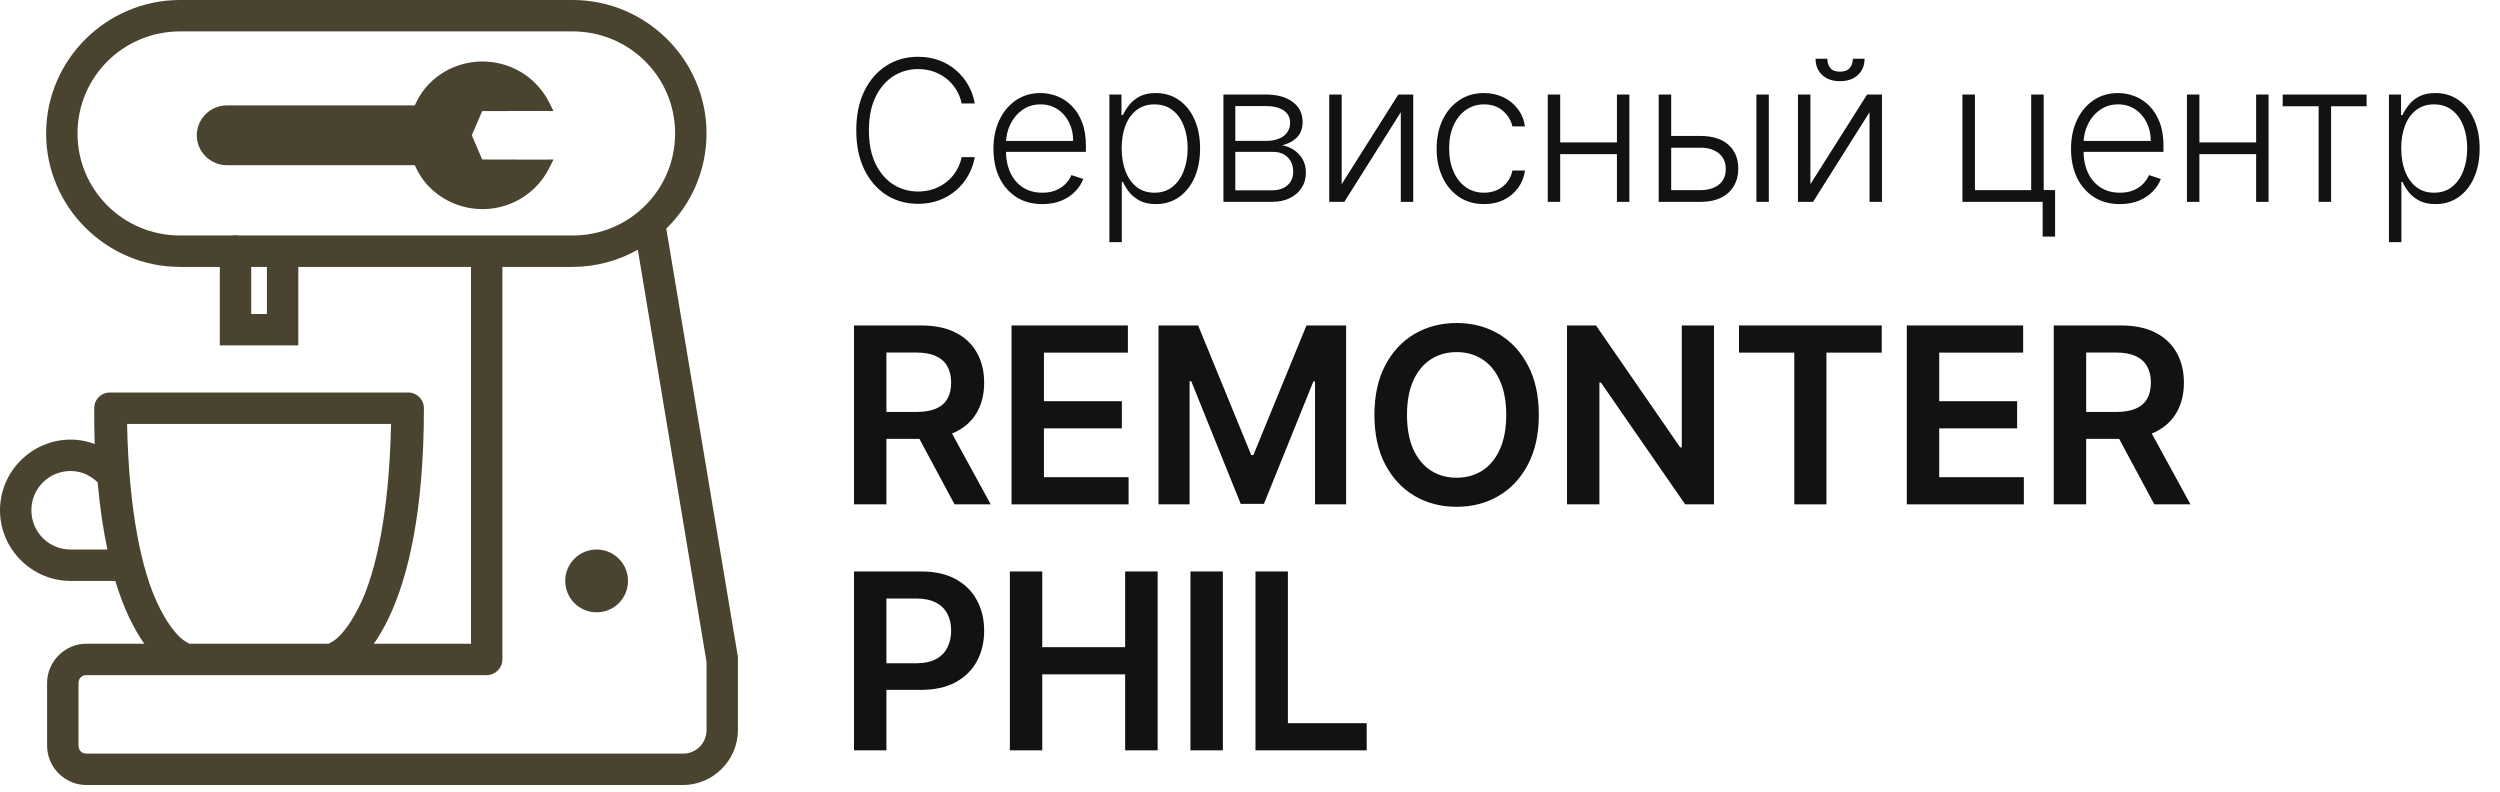
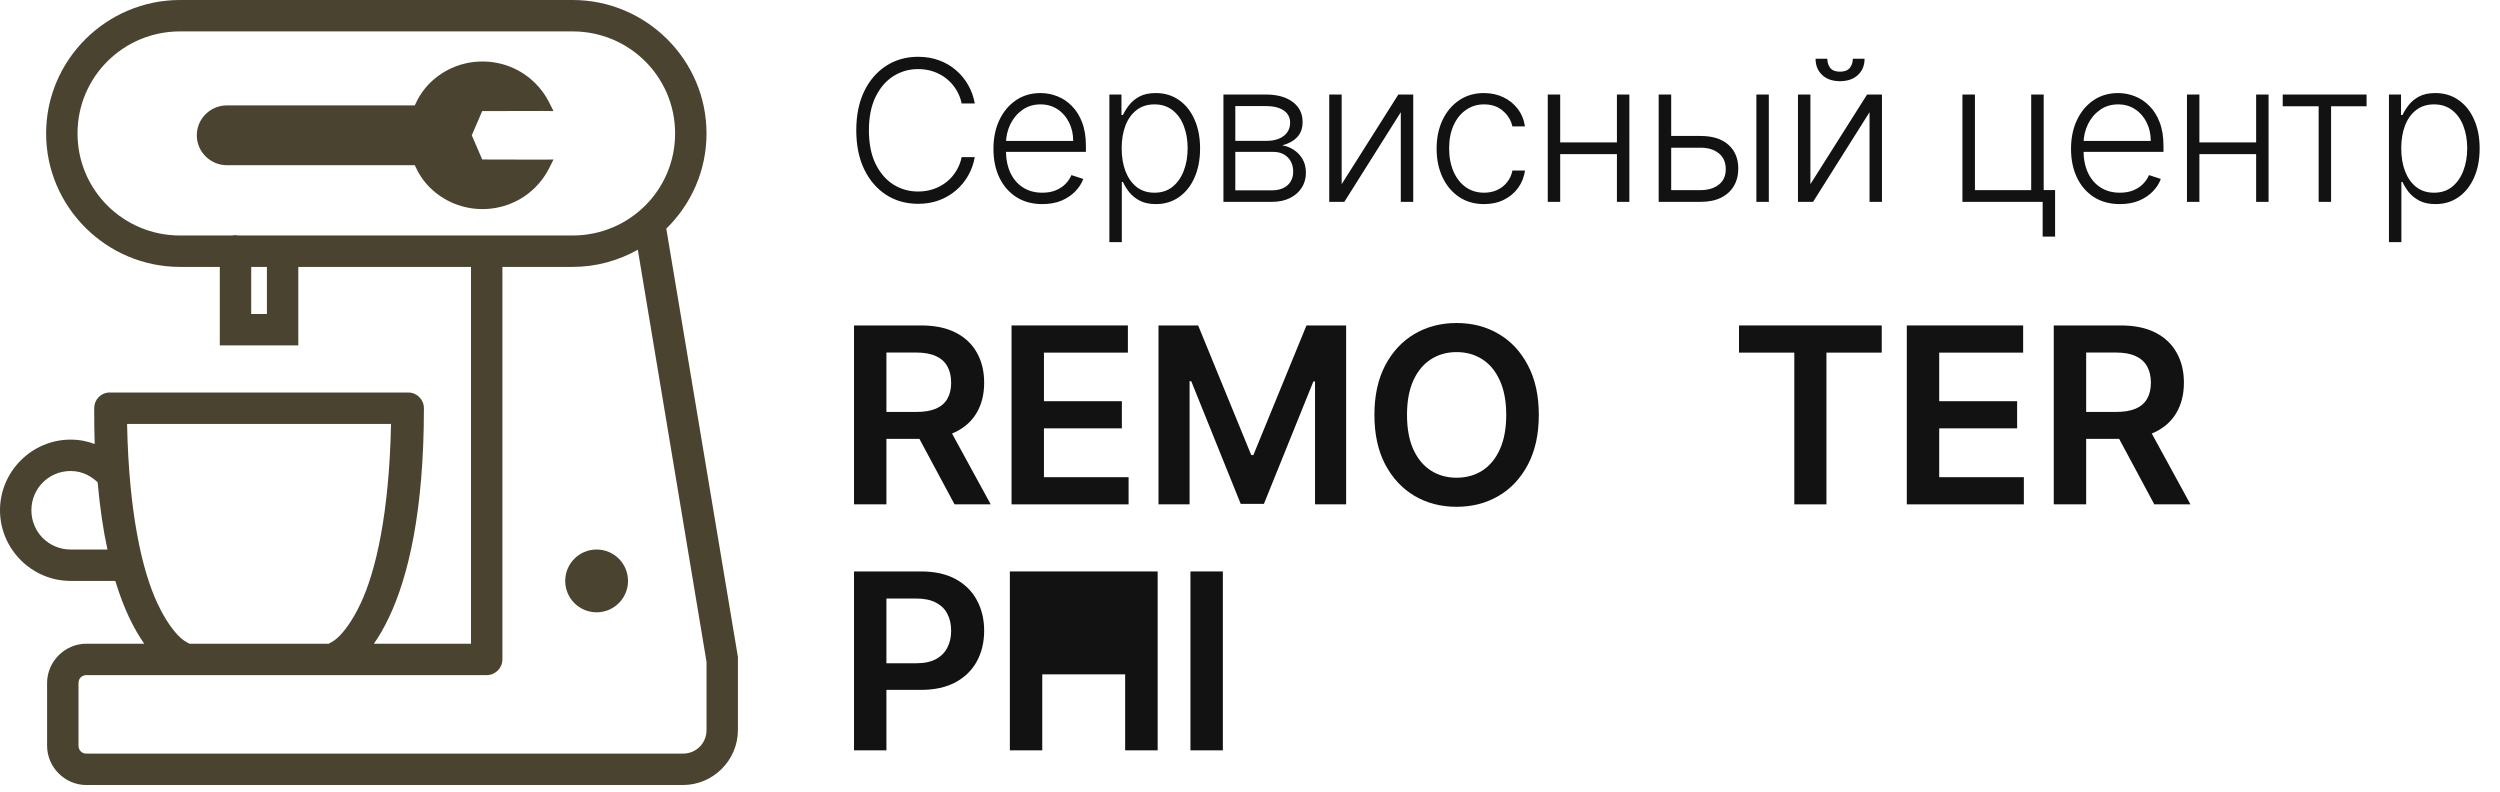
<svg xmlns="http://www.w3.org/2000/svg" width="161" height="51" viewBox="0 0 161 51" fill="none">
  <path d="M11.596 0C6.853 0 2.97 3.859 2.97 8.594C2.97 13.33 6.853 17.189 11.596 17.189H14.155V22.244H19.211V17.189H30.333V41.455H24.077C24.409 40.985 24.736 40.424 25.056 39.749C26.281 37.158 27.3 32.964 27.3 26.289C27.3 25.732 26.846 25.277 26.289 25.277H7.078C7.046 25.277 7.015 25.277 6.983 25.277C6.462 25.325 6.063 25.763 6.067 26.289C6.067 27.09 6.071 27.864 6.098 28.595C5.648 28.425 5.135 28.311 4.55 28.311C2.05 28.311 0 30.361 0 32.861C0 35.361 2.05 37.411 4.55 37.411H7.425C7.702 38.311 7.994 39.078 8.31 39.749C8.63 40.424 8.958 40.985 9.29 41.455H5.561C4.179 41.455 3.033 42.601 3.033 43.983V48.027C3.033 49.41 4.179 50.555 5.561 50.555H43.983C45.926 50.555 47.522 48.959 47.522 47.016V42.466C47.526 42.415 47.526 42.36 47.522 42.308L42.909 14.724C44.508 13.164 45.5 10.992 45.5 8.594C45.5 3.859 41.617 0 36.874 0H11.596ZM11.596 2.022H36.874C40.527 2.022 43.477 4.953 43.477 8.594C43.477 12.236 40.527 15.166 36.874 15.166H15.356C15.222 15.139 15.08 15.139 14.945 15.166H11.596C7.943 15.166 4.992 12.236 4.992 8.594C4.992 4.953 7.943 2.022 11.596 2.022ZM41.076 16.083L45.5 42.624V47.016C45.5 47.865 44.832 48.533 43.983 48.533H5.561C5.273 48.533 5.056 48.316 5.056 48.027V43.983C5.056 43.695 5.273 43.477 5.561 43.477H31.344C31.901 43.477 32.355 43.023 32.355 42.466V17.189H36.874C38.398 17.189 39.832 16.782 41.076 16.083ZM16.178 17.189H17.189V20.222H16.178V17.189ZM8.184 27.3H25.183C25.068 33.05 24.203 36.791 23.224 38.864C22.702 39.97 22.177 40.661 21.77 41.044C21.462 41.333 21.19 41.428 21.17 41.455H12.196C12.177 41.428 11.904 41.333 11.596 41.044C11.189 40.661 10.664 39.97 10.143 38.864C9.163 36.791 8.298 33.05 8.184 27.3ZM4.55 30.333C5.368 30.333 5.94 30.732 6.288 31.06C6.434 32.707 6.647 34.133 6.92 35.389H4.55C3.144 35.389 2.022 34.267 2.022 32.861C2.022 31.455 3.144 30.333 4.55 30.333ZM38.422 35.389C37.304 35.389 36.4 36.293 36.4 37.411C36.4 38.529 37.304 39.433 38.422 39.433C39.54 39.433 40.444 38.529 40.444 37.411C40.444 36.293 39.54 35.389 38.422 35.389Z" fill="#49432F" />
  <path d="M34.462 5.351C32.592 3.497 29.551 3.497 27.682 5.351C27.254 5.776 26.942 6.27 26.711 6.787L14.616 6.787C13.546 6.787 12.674 7.651 12.674 8.713C12.674 9.774 13.546 10.639 14.616 10.639L26.711 10.639C26.942 11.156 27.254 11.65 27.682 12.075C29.551 13.929 32.592 13.929 34.462 12.075C34.834 11.706 35.129 11.297 35.353 10.858L35.645 10.271L35 10.28L31.054 10.271L30.383 8.713L31.054 7.154L35 7.146L35.645 7.154L35.353 6.568C35.129 6.129 34.834 5.72 34.462 5.351Z" fill="#49432F" />
  <path d="M54.998 32.481V20.959H59.319C60.204 20.959 60.946 21.113 61.546 21.421C62.15 21.728 62.606 22.16 62.913 22.715C63.224 23.266 63.38 23.909 63.38 24.644C63.38 25.383 63.223 26.024 62.908 26.568C62.596 27.108 62.137 27.526 61.529 27.823C60.922 28.115 60.175 28.262 59.29 28.262H56.213V26.529H59.009C59.527 26.529 59.95 26.457 60.281 26.315C60.611 26.169 60.854 25.957 61.012 25.679C61.173 25.398 61.254 25.053 61.254 24.644C61.254 24.235 61.173 23.887 61.012 23.598C60.85 23.305 60.605 23.084 60.275 22.934C59.945 22.78 59.519 22.703 58.998 22.703H57.085V32.481H54.998ZM60.95 27.26L63.802 32.481H61.473L58.672 27.26H60.95Z" fill="#131212" />
  <path d="M65.143 32.481V20.959H72.636V22.709H67.23V25.837H72.248V27.586H67.23V30.731H72.681V32.481H65.143Z" fill="#131212" />
  <path d="M74.607 20.959H77.161L80.581 29.308H80.716L84.137 20.959H86.691V32.481H84.688V24.566H84.581L81.397 32.447H79.901L76.716 24.549H76.61V32.481H74.607V20.959Z" fill="#131212" />
  <path d="M99.1 26.72C99.1 27.961 98.867 29.025 98.402 29.91C97.941 30.791 97.311 31.466 96.512 31.935C95.717 32.404 94.815 32.638 93.806 32.638C92.797 32.638 91.893 32.404 91.095 31.935C90.299 31.462 89.669 30.785 89.204 29.904C88.743 29.019 88.512 27.958 88.512 26.72C88.512 25.479 88.743 24.417 89.204 23.536C89.669 22.651 90.299 21.974 91.095 21.505C91.893 21.036 92.797 20.802 93.806 20.802C94.815 20.802 95.717 21.036 96.512 21.505C97.311 21.974 97.941 22.651 98.402 23.536C98.867 24.417 99.1 25.479 99.1 26.72ZM97.001 26.72C97.001 25.846 96.865 25.109 96.591 24.509C96.321 23.905 95.946 23.45 95.466 23.142C94.986 22.831 94.432 22.675 93.806 22.675C93.18 22.675 92.627 22.831 92.147 23.142C91.666 23.45 91.29 23.905 91.016 24.509C90.746 25.109 90.611 25.846 90.611 26.72C90.611 27.594 90.746 28.333 91.016 28.936C91.29 29.537 91.666 29.992 92.147 30.303C92.627 30.611 93.18 30.765 93.806 30.765C94.432 30.765 94.986 30.611 95.466 30.303C95.946 29.992 96.321 29.537 96.591 28.936C96.865 28.333 97.001 27.594 97.001 26.72Z" fill="#131212" />
-   <path d="M110.382 20.959V32.481H108.526L103.097 24.633H103.002V32.481H100.915V20.959H102.782L108.205 28.813H108.306V20.959H110.382Z" fill="#131212" />
  <path d="M111.992 22.709V20.959H121.184V22.709H117.623V32.481H115.553V22.709H111.992Z" fill="#131212" />
  <path d="M122.798 32.481V20.959H130.291V22.709H124.885V25.837H129.903V27.586H124.885V30.731H130.336V32.481H122.798Z" fill="#131212" />
  <path d="M132.262 32.481V20.959H136.582C137.467 20.959 138.21 21.113 138.81 21.421C139.414 21.728 139.869 22.16 140.177 22.715C140.488 23.266 140.644 23.909 140.644 24.644C140.644 25.383 140.486 26.024 140.171 26.568C139.86 27.108 139.401 27.526 138.793 27.823C138.185 28.115 137.439 28.262 136.554 28.262H133.477V26.529H136.273C136.79 26.529 137.214 26.457 137.544 26.315C137.874 26.169 138.118 25.957 138.275 25.679C138.437 25.398 138.517 25.053 138.517 24.644C138.517 24.235 138.437 23.887 138.275 23.598C138.114 23.305 137.868 23.084 137.538 22.934C137.208 22.78 136.783 22.703 136.261 22.703H134.349V32.481H132.262ZM138.214 27.26L141.066 32.481H138.737L135.935 27.26H138.214Z" fill="#131212" />
  <path d="M54.998 48.322V36.801H59.319C60.204 36.801 60.946 36.966 61.546 37.296C62.15 37.626 62.606 38.08 62.913 38.657C63.224 39.231 63.38 39.884 63.38 40.615C63.38 41.354 63.224 42.01 62.913 42.584C62.602 43.158 62.142 43.61 61.535 43.94C60.927 44.266 60.179 44.429 59.29 44.429H56.427V42.714H59.009C59.527 42.714 59.95 42.623 60.281 42.444C60.611 42.264 60.854 42.016 61.012 41.701C61.173 41.386 61.254 41.024 61.254 40.615C61.254 40.206 61.173 39.846 61.012 39.535C60.854 39.224 60.609 38.982 60.275 38.809C59.945 38.633 59.519 38.545 58.998 38.545H57.085V48.322H54.998Z" fill="#131212" />
-   <path d="M65.035 48.322V36.801H67.122V41.678H72.46V36.801H74.553V48.322H72.46V43.428H67.122V48.322H65.035Z" fill="#131212" />
+   <path d="M65.035 48.322V36.801H67.122V41.678V36.801H74.553V48.322H72.46V43.428H67.122V48.322H65.035Z" fill="#131212" />
  <path d="M78.752 36.801V48.322H76.665V36.801H78.752Z" fill="#131212" />
-   <path d="M80.853 48.322V36.801H82.94V46.573H88.015V48.322H80.853Z" fill="#131212" />
  <path d="M62.776 6.663H61.93C61.867 6.348 61.753 6.057 61.588 5.79C61.426 5.52 61.222 5.285 60.976 5.084C60.73 4.883 60.451 4.727 60.139 4.616C59.827 4.505 59.49 4.449 59.127 4.449C58.544 4.449 58.014 4.601 57.533 4.904C57.056 5.207 56.674 5.652 56.386 6.24C56.101 6.825 55.958 7.542 55.958 8.392C55.958 9.247 56.101 9.967 56.386 10.552C56.674 11.137 57.056 11.581 57.533 11.884C58.014 12.184 58.544 12.334 59.127 12.334C59.49 12.334 59.827 12.278 60.139 12.167C60.451 12.056 60.73 11.902 60.976 11.704C61.222 11.503 61.426 11.267 61.588 10.997C61.753 10.727 61.867 10.435 61.93 10.12H62.776C62.701 10.543 62.56 10.937 62.353 11.303C62.149 11.666 61.888 11.984 61.57 12.257C61.255 12.53 60.892 12.743 60.481 12.896C60.07 13.05 59.619 13.126 59.127 13.126C58.352 13.126 57.665 12.932 57.065 12.546C56.465 12.155 55.994 11.606 55.652 10.898C55.313 10.19 55.144 9.355 55.144 8.392C55.144 7.428 55.313 6.593 55.652 5.885C55.994 5.177 56.465 4.629 57.065 4.242C57.665 3.852 58.352 3.657 59.127 3.657C59.619 3.657 60.07 3.734 60.481 3.887C60.892 4.037 61.255 4.25 61.57 4.526C61.888 4.799 62.149 5.117 62.353 5.48C62.56 5.843 62.701 6.237 62.776 6.663ZM67.128 13.144C66.483 13.144 65.925 12.994 65.454 12.694C64.983 12.391 64.618 11.972 64.36 11.438C64.105 10.901 63.978 10.283 63.978 9.584C63.978 8.888 64.105 8.27 64.36 7.73C64.618 7.187 64.974 6.762 65.427 6.456C65.883 6.147 66.409 5.993 67.007 5.993C67.382 5.993 67.743 6.062 68.091 6.2C68.439 6.335 68.751 6.543 69.027 6.825C69.306 7.104 69.527 7.457 69.689 7.883C69.851 8.306 69.932 8.807 69.932 9.386V9.782H64.531V9.076H69.113C69.113 8.632 69.023 8.233 68.843 7.878C68.666 7.521 68.418 7.239 68.1 7.032C67.785 6.825 67.421 6.722 67.007 6.722C66.569 6.722 66.183 6.839 65.85 7.073C65.517 7.307 65.256 7.616 65.067 8C64.881 8.384 64.786 8.804 64.783 9.26V9.683C64.783 10.232 64.878 10.712 65.067 11.123C65.259 11.531 65.53 11.848 65.881 12.073C66.233 12.298 66.648 12.41 67.128 12.41C67.455 12.41 67.742 12.359 67.988 12.257C68.237 12.155 68.445 12.019 68.613 11.848C68.784 11.674 68.913 11.483 69 11.276L69.761 11.524C69.656 11.815 69.483 12.083 69.243 12.329C69.006 12.575 68.709 12.774 68.352 12.924C67.998 13.07 67.59 13.144 67.128 13.144ZM71.444 15.592V6.087H72.222V7.406H72.317C72.413 7.199 72.545 6.987 72.713 6.771C72.881 6.552 73.103 6.368 73.379 6.218C73.658 6.068 74.009 5.993 74.432 5.993C75.002 5.993 75.5 6.143 75.926 6.443C76.355 6.74 76.688 7.157 76.925 7.694C77.165 8.228 77.285 8.851 77.285 9.562C77.285 10.276 77.165 10.901 76.925 11.438C76.688 11.975 76.355 12.394 75.926 12.694C75.5 12.994 75.005 13.144 74.441 13.144C74.024 13.144 73.674 13.069 73.392 12.919C73.113 12.769 72.887 12.585 72.713 12.365C72.542 12.143 72.41 11.927 72.317 11.717H72.245V15.592H71.444ZM72.236 9.548C72.236 10.106 72.318 10.601 72.483 11.033C72.651 11.462 72.891 11.8 73.203 12.046C73.518 12.289 73.899 12.41 74.347 12.41C74.805 12.41 75.193 12.284 75.508 12.032C75.826 11.777 76.067 11.434 76.232 11.002C76.4 10.57 76.484 10.085 76.484 9.548C76.484 9.017 76.402 8.539 76.237 8.113C76.075 7.686 75.835 7.349 75.517 7.1C75.199 6.848 74.808 6.722 74.347 6.722C73.896 6.722 73.514 6.843 73.199 7.086C72.884 7.326 72.644 7.659 72.479 8.086C72.317 8.509 72.236 8.996 72.236 9.548ZM78.789 13V6.087H81.512C82.247 6.087 82.826 6.246 83.249 6.564C83.675 6.882 83.888 7.311 83.888 7.851C83.888 8.263 83.77 8.591 83.533 8.837C83.296 9.083 82.978 9.257 82.579 9.359C82.846 9.404 83.093 9.502 83.321 9.652C83.552 9.802 83.74 10 83.884 10.246C84.028 10.492 84.1 10.786 84.1 11.128C84.1 11.488 84.01 11.809 83.83 12.091C83.65 12.373 83.396 12.595 83.069 12.757C82.742 12.919 82.355 13 81.908 13H78.789ZM79.554 12.257H81.908C82.331 12.257 82.666 12.149 82.912 11.933C83.158 11.714 83.281 11.423 83.281 11.06C83.281 10.673 83.164 10.364 82.93 10.133C82.699 9.899 82.388 9.782 81.998 9.782H79.554V12.257ZM79.554 9.071H81.561C81.874 9.071 82.144 9.023 82.372 8.927C82.6 8.831 82.775 8.696 82.898 8.522C83.024 8.345 83.086 8.138 83.083 7.901C83.083 7.562 82.945 7.299 82.669 7.113C82.393 6.924 82.007 6.83 81.512 6.83H79.554V9.071ZM86.404 11.861L90.053 6.087H91.012V13H90.211V7.226L86.575 13H85.603V6.087H86.404V11.861ZM95.574 13.144C94.956 13.144 94.418 12.989 93.959 12.681C93.502 12.371 93.148 11.948 92.896 11.411C92.644 10.874 92.518 10.262 92.518 9.575C92.518 8.882 92.646 8.266 92.901 7.725C93.159 7.185 93.516 6.762 93.972 6.456C94.428 6.147 94.958 5.993 95.561 5.993C96.023 5.993 96.441 6.083 96.816 6.263C97.191 6.44 97.5 6.69 97.743 7.014C97.989 7.335 98.144 7.71 98.207 8.14H97.397C97.313 7.749 97.11 7.416 96.789 7.14C96.471 6.861 96.066 6.722 95.574 6.722C95.133 6.722 94.743 6.842 94.404 7.082C94.065 7.319 93.799 7.65 93.608 8.077C93.418 8.5 93.324 8.99 93.324 9.548C93.324 10.109 93.417 10.606 93.603 11.038C93.789 11.467 94.05 11.803 94.386 12.046C94.725 12.289 95.121 12.41 95.574 12.41C95.88 12.41 96.159 12.353 96.411 12.239C96.666 12.122 96.879 11.957 97.05 11.744C97.224 11.531 97.341 11.278 97.401 10.984H98.211C98.151 11.401 98.003 11.773 97.766 12.1C97.532 12.424 97.227 12.679 96.852 12.865C96.48 13.051 96.054 13.144 95.574 13.144ZM104.342 9.17V9.926H100.278V9.17H104.342ZM100.476 6.087V13H99.675V6.087H100.476ZM104.931 6.087V13H104.13V6.087H104.931ZM107.485 8.756H109.51C110.287 8.756 110.887 8.945 111.31 9.323C111.734 9.701 111.945 10.213 111.945 10.858C111.945 11.287 111.849 11.662 111.657 11.983C111.468 12.304 111.192 12.555 110.829 12.735C110.466 12.912 110.026 13 109.51 13H106.819V6.087H107.625V12.244H109.51C109.999 12.244 110.392 12.127 110.689 11.893C110.989 11.659 111.139 11.326 111.139 10.894C111.139 10.453 110.989 10.112 110.689 9.872C110.392 9.632 109.999 9.512 109.51 9.512H107.485V8.756ZM113.111 13V6.087H113.912V13H113.111ZM116.59 11.861L120.24 6.087H121.199V13H120.398V7.226L116.761 13H115.789V6.087H116.59V11.861ZM119.322 3.783H120.078C120.078 4.212 119.936 4.56 119.651 4.827C119.369 5.094 118.983 5.228 118.494 5.228C118.011 5.228 117.628 5.094 117.346 4.827C117.064 4.56 116.923 4.212 116.923 3.783H117.679C117.679 4.017 117.742 4.215 117.868 4.377C117.997 4.536 118.206 4.616 118.494 4.616C118.782 4.616 118.992 4.536 119.124 4.377C119.256 4.215 119.322 4.017 119.322 3.783ZM131.614 6.087V12.239H132.348V15.237H131.547V13H126.38V6.087H127.186V12.244H130.809V6.087H131.614ZM136.524 13.144C135.879 13.144 135.321 12.994 134.85 12.694C134.379 12.391 134.014 11.972 133.756 11.438C133.501 10.901 133.374 10.283 133.374 9.584C133.374 8.888 133.501 8.27 133.756 7.73C134.014 7.187 134.37 6.762 134.823 6.456C135.279 6.147 135.806 5.993 136.403 5.993C136.778 5.993 137.139 6.062 137.487 6.2C137.835 6.335 138.147 6.543 138.423 6.825C138.702 7.104 138.923 7.457 139.085 7.883C139.247 8.306 139.328 8.807 139.328 9.386V9.782H133.927V9.076H138.509C138.509 8.632 138.419 8.233 138.239 7.878C138.062 7.521 137.814 7.239 137.496 7.032C137.181 6.825 136.817 6.722 136.403 6.722C135.965 6.722 135.579 6.839 135.246 7.073C134.913 7.307 134.652 7.616 134.463 8C134.277 8.384 134.182 8.804 134.179 9.26V9.683C134.179 10.232 134.274 10.712 134.463 11.123C134.655 11.531 134.926 11.848 135.277 12.073C135.629 12.298 136.044 12.41 136.524 12.41C136.851 12.41 137.138 12.359 137.384 12.257C137.633 12.155 137.841 12.019 138.009 11.848C138.18 11.674 138.309 11.483 138.396 11.276L139.157 11.524C139.052 11.815 138.879 12.083 138.639 12.329C138.402 12.575 138.105 12.774 137.748 12.924C137.394 13.07 136.986 13.144 136.524 13.144ZM145.507 9.17V9.926H141.443V9.17H145.507ZM141.641 6.087V13H140.84V6.087H141.641ZM146.096 6.087V13H145.295V6.087H146.096ZM147.007 6.843V6.087H152.408V6.843H150.122V13H149.321V6.843H147.007ZM153.848 15.592V6.087H154.626V7.406H154.721C154.817 7.199 154.949 6.987 155.117 6.771C155.285 6.552 155.507 6.368 155.783 6.218C156.062 6.068 156.413 5.993 156.836 5.993C157.406 5.993 157.904 6.143 158.33 6.443C158.759 6.74 159.092 7.157 159.329 7.694C159.569 8.228 159.689 8.851 159.689 9.562C159.689 10.276 159.569 10.901 159.329 11.438C159.092 11.975 158.759 12.394 158.33 12.694C157.904 12.994 157.409 13.144 156.845 13.144C156.428 13.144 156.078 13.069 155.796 12.919C155.517 12.769 155.291 12.585 155.117 12.365C154.946 12.143 154.814 11.927 154.721 11.717H154.649V15.592H153.848ZM154.64 9.548C154.64 10.106 154.722 10.601 154.887 11.033C155.055 11.462 155.295 11.8 155.607 12.046C155.922 12.289 156.303 12.41 156.75 12.41C157.209 12.41 157.597 12.284 157.912 12.032C158.23 11.777 158.471 11.434 158.636 11.002C158.804 10.57 158.888 10.085 158.888 9.548C158.888 9.017 158.806 8.539 158.641 8.113C158.479 7.686 158.239 7.349 157.921 7.1C157.603 6.848 157.212 6.722 156.75 6.722C156.3 6.722 155.918 6.843 155.603 7.086C155.288 7.326 155.048 7.659 154.883 8.086C154.721 8.509 154.64 8.996 154.64 9.548Z" fill="#131212" />
</svg>